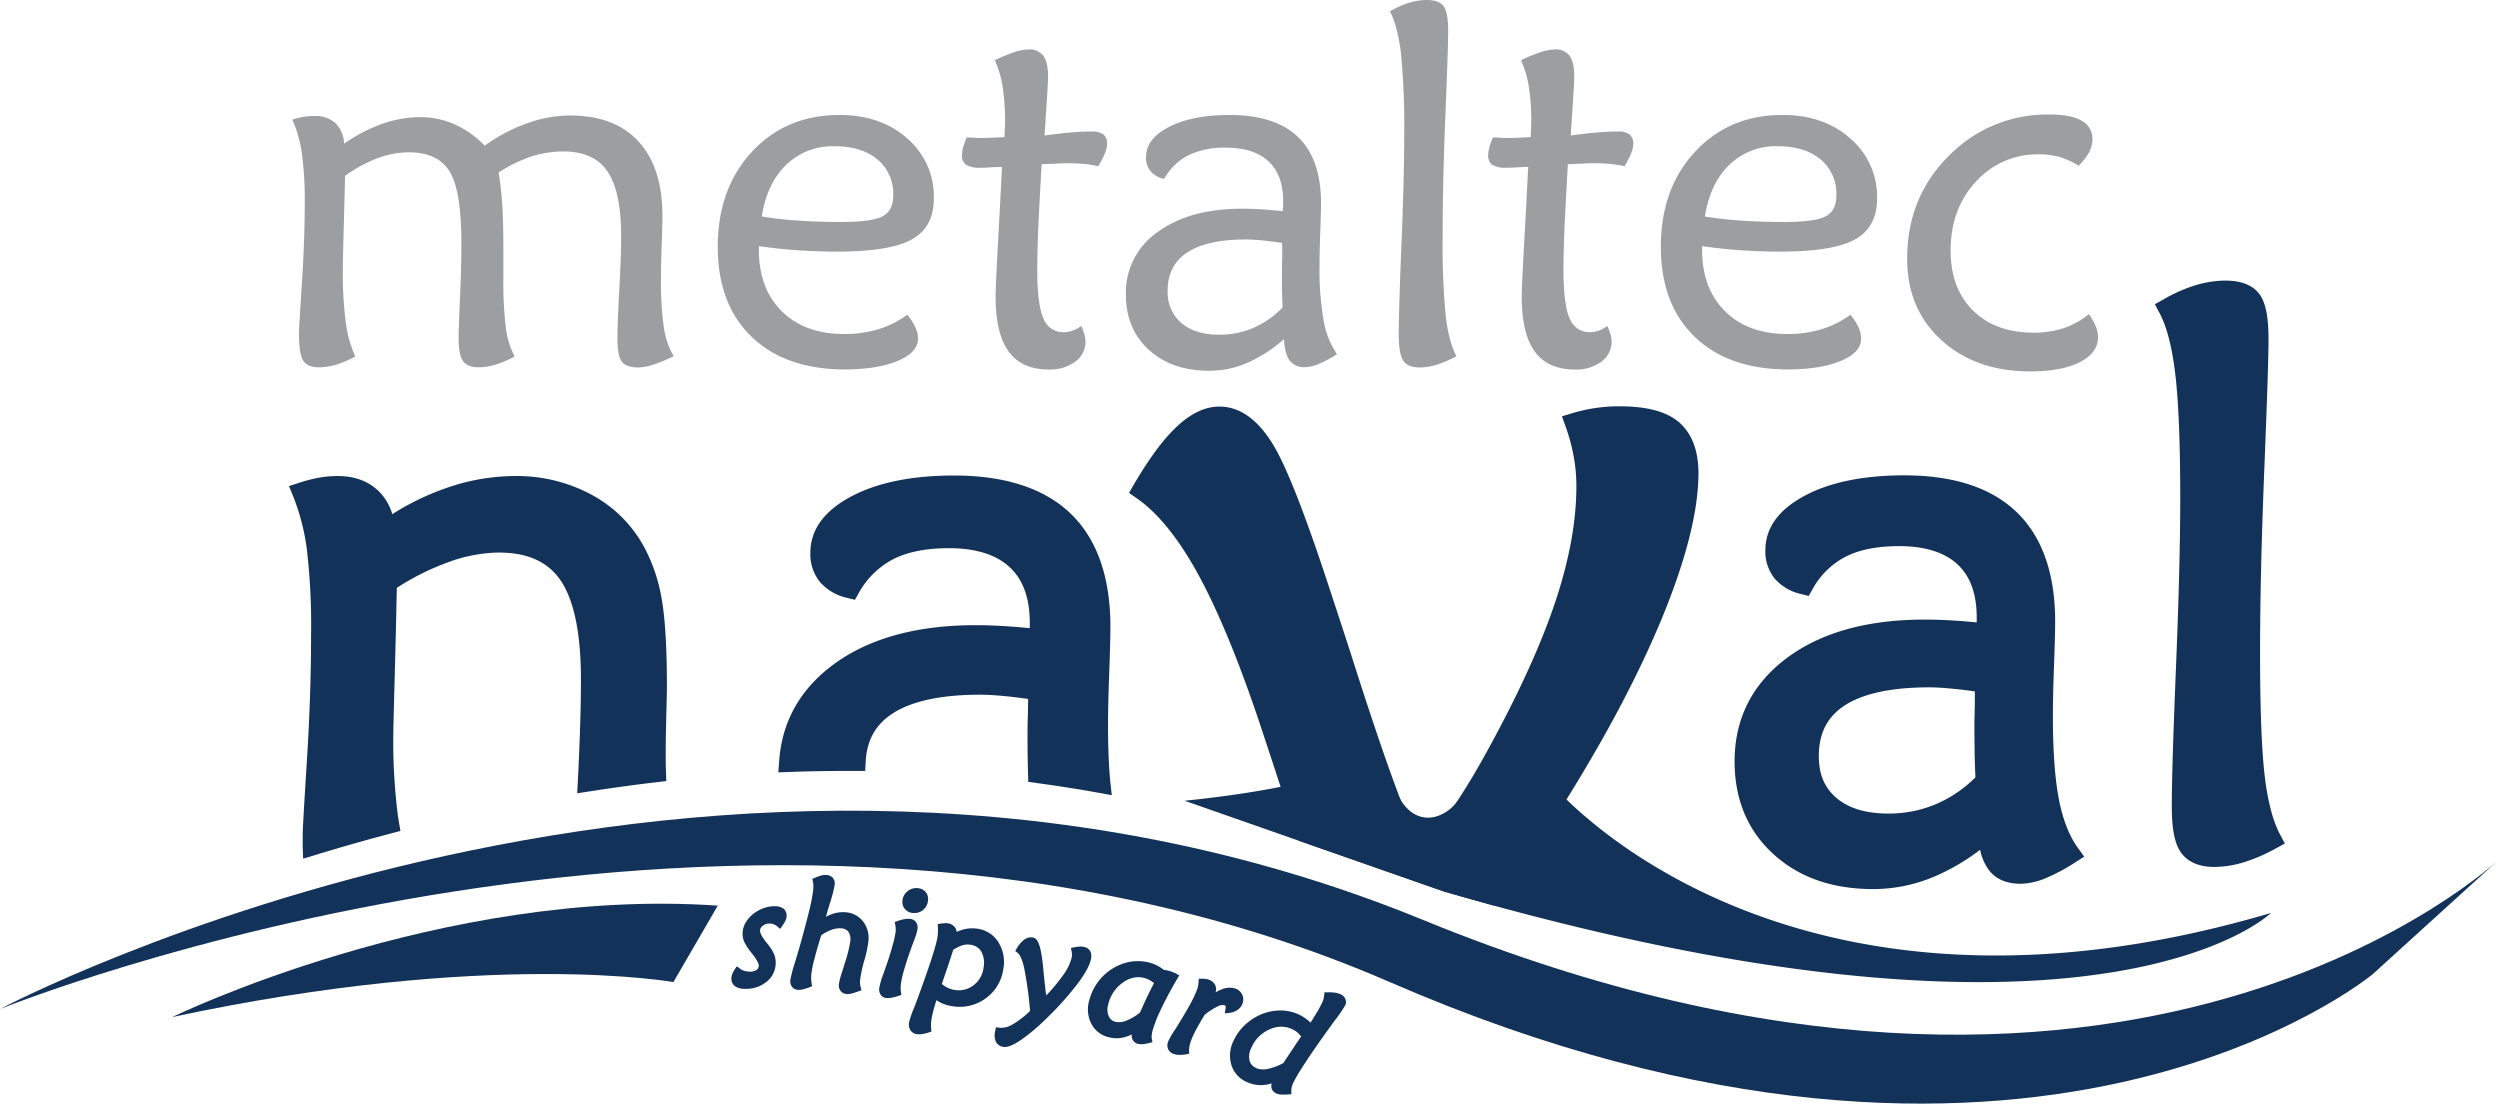
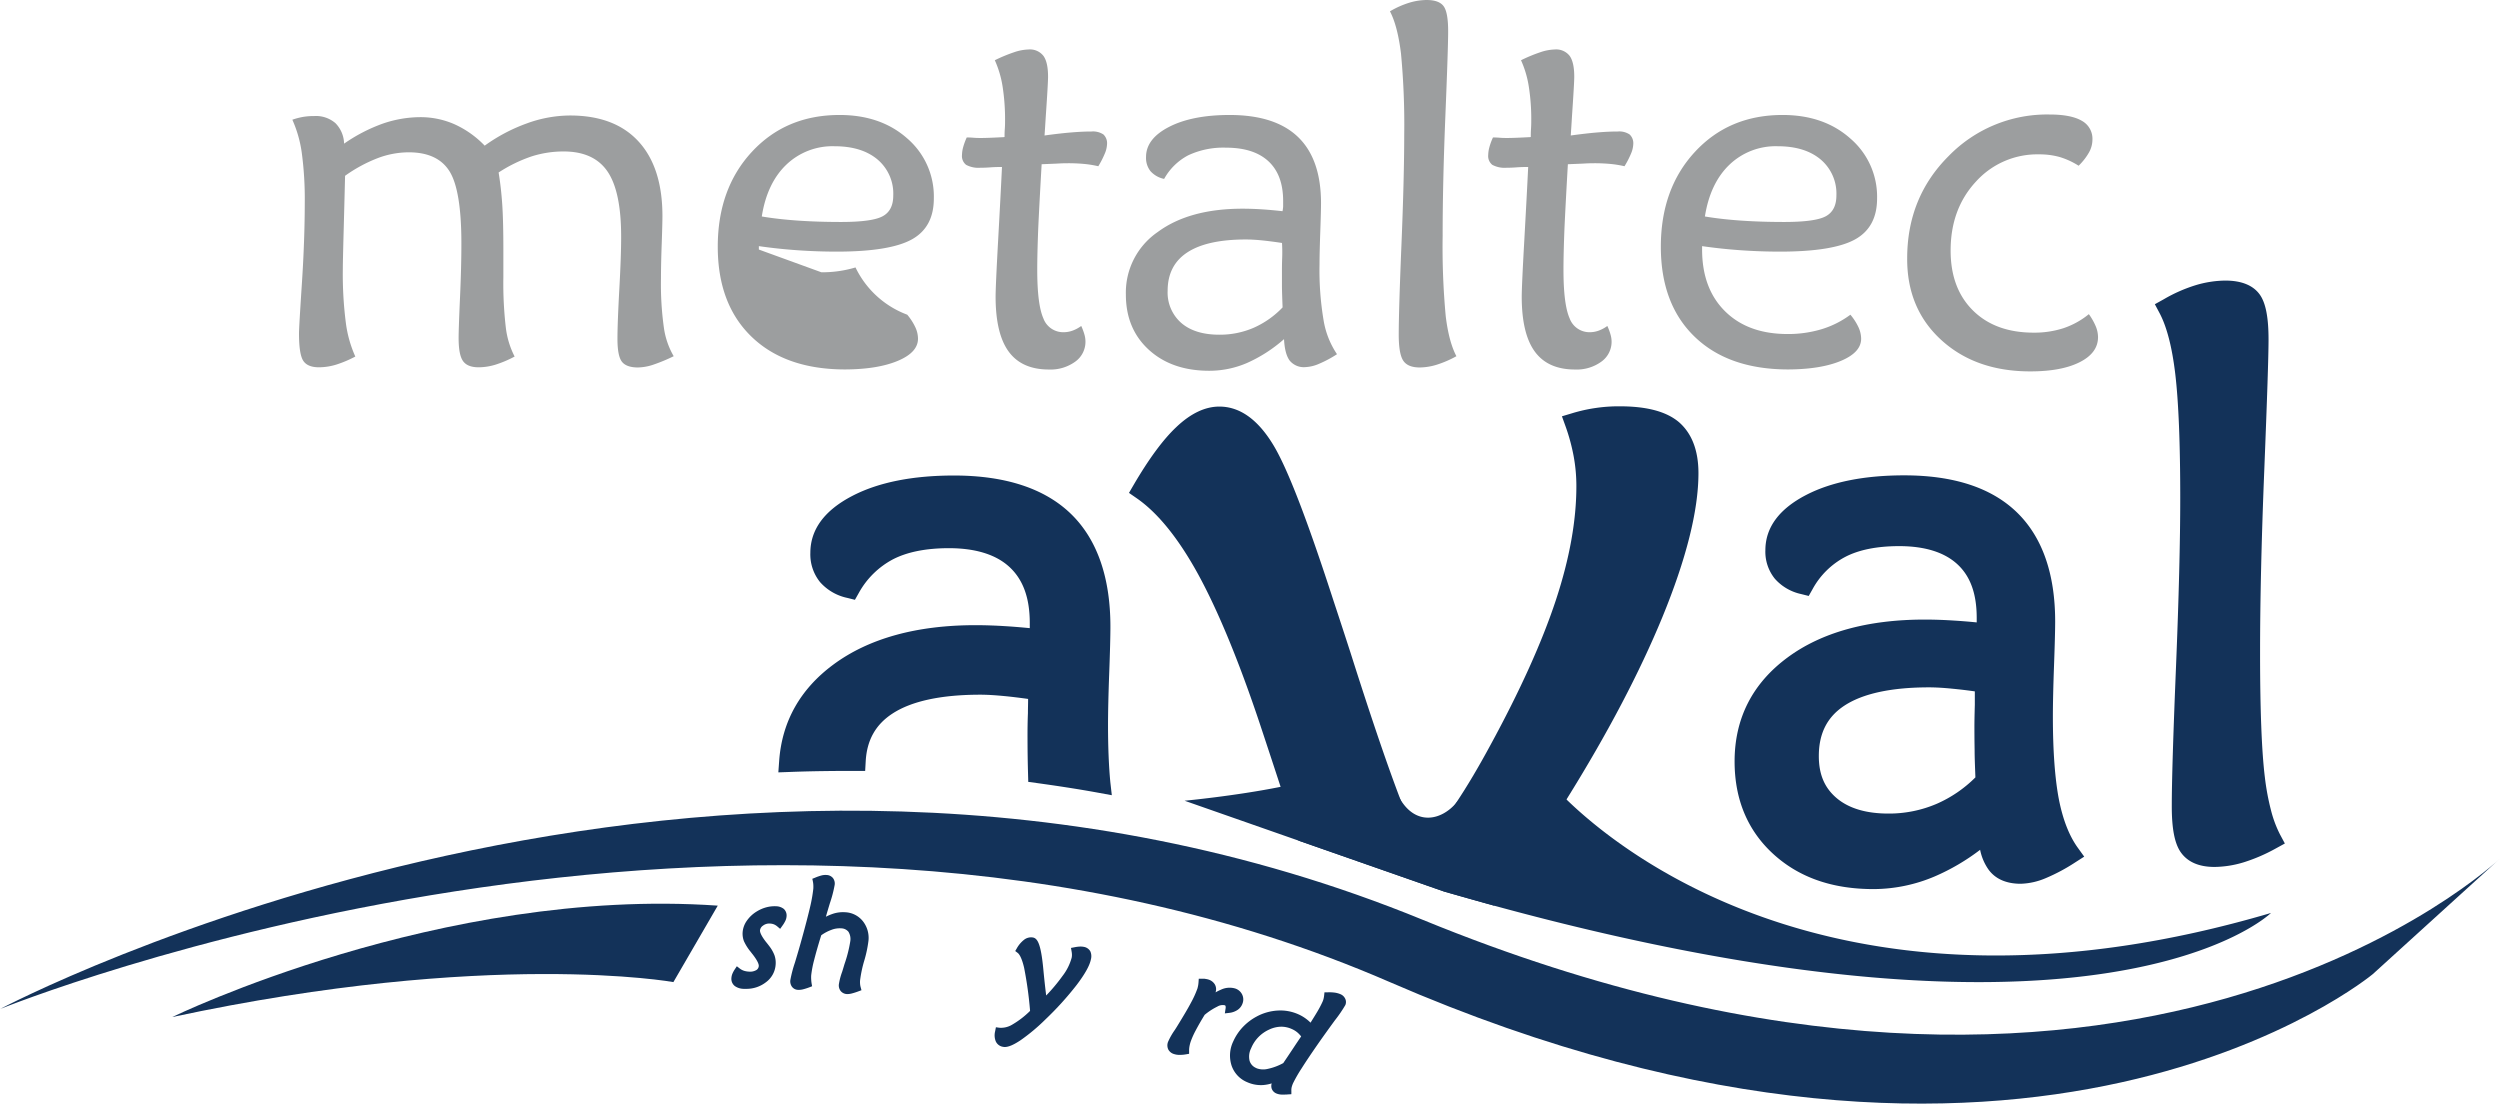
<svg xmlns="http://www.w3.org/2000/svg" viewBox="0 0 732.52 323.38">
  <defs>
    <style>.cls-1{fill:#9c9e9f;}.cls-2{fill:#133259;}</style>
  </defs>
  <title>Recurso 6</title>
  <g id="Capa_2" data-name="Capa 2">
    <g id="Capa_2-2" data-name="Capa 2">
      <path class="cls-1" d="M85.66,35.08a19.43,19.43,0,0,1,3.22-.84A19.62,19.62,0,0,1,92.1,34a8.72,8.72,0,0,1,6.19,2.09,8.83,8.83,0,0,1,2.53,6,48.38,48.38,0,0,1,11.31-5.86,33.94,33.94,0,0,1,11-1.9,24.68,24.68,0,0,1,10.07,2.09,28.56,28.56,0,0,1,8.82,6.26,49.88,49.88,0,0,1,12.34-6.52A37.35,37.35,0,0,1,167,33.84q13.11,0,20.1,7.62t7,21.82q0,2.06-.21,8.13c-.15,4-.22,7.45-.22,10.18a92,92,0,0,0,.87,14.54,22.84,22.84,0,0,0,2.86,8.24,49.57,49.57,0,0,1-6.11,2.53,14.92,14.92,0,0,1-4.36.77c-2.3,0-3.87-.58-4.73-1.72s-1.28-3.39-1.28-6.71q0-4.53.55-14.57T182,69.29q0-13.19-4-19.05t-12.86-5.86a30.72,30.72,0,0,0-9.33,1.43,42.56,42.56,0,0,0-9.71,4.73q.73,4.47,1.06,9.34t.33,13.58v7.69a111.67,111.67,0,0,0,.74,15,24.94,24.94,0,0,0,2.56,8.32,31.93,31.93,0,0,1-5.71,2.41,17.11,17.11,0,0,1-4.84.74c-2.2,0-3.72-.61-4.58-1.84s-1.28-3.46-1.28-6.73q0-2.64.41-11.9t.4-15.86q0-15.53-3.48-21.1t-12-5.56a25.85,25.85,0,0,0-9.08,1.72,43.16,43.16,0,0,0-9.52,5.16c-.1,4.06-.23,9.24-.4,15.57s-.26,10.24-.26,11.75a111.6,111.6,0,0,0,.88,15.71,34.85,34.85,0,0,0,2.78,9.93,33.28,33.28,0,0,1-5.64,2.38,17.6,17.6,0,0,1-5,.77c-2.25,0-3.78-.64-4.61-1.91s-1.25-3.93-1.25-8q0-1.75.84-14.54t.85-23.84a101.76,101.76,0,0,0-.88-14.58A35.51,35.51,0,0,0,85.66,35.08Z" />
-       <path class="cls-1" d="M265.83,92.21a16.63,16.63,0,0,1,2.38,3.7,8,8,0,0,1,.77,3.33q0,4-5.89,6.48t-15.42,2.53q-17.5,0-27.43-9.56t-9.93-26.4q0-17,10-27.8T246,33.69q12.09,0,19.85,6.89a22.43,22.43,0,0,1,7.77,17.57q0,8.43-6.45,12t-21.9,3.58q-5.79,0-11.53-.4t-11.39-1.21v1q0,11.43,6.73,18.09t18.32,6.66a33.87,33.87,0,0,0,10-1.42A27.47,27.47,0,0,0,265.83,92.21ZM223.21,63.43q4.83.81,10.65,1.21t12.56.4q9.17,0,12.23-1.69c2.06-1.12,3.08-3.14,3.08-6.07a13.08,13.08,0,0,0-4.61-10.55q-4.62-3.88-12.6-3.88a19.56,19.56,0,0,0-14.14,5.42Q224.74,53.69,223.21,63.43Z" />
+       <path class="cls-1" d="M265.83,92.21a16.63,16.63,0,0,1,2.38,3.7,8,8,0,0,1,.77,3.33q0,4-5.89,6.48t-15.42,2.53q-17.5,0-27.43-9.56t-9.93-26.4q0-17,10-27.8T246,33.69q12.09,0,19.85,6.89a22.43,22.43,0,0,1,7.77,17.57q0,8.43-6.45,12t-21.9,3.58q-5.79,0-11.53-.4t-11.39-1.21v1t18.32,6.66a33.87,33.87,0,0,0,10-1.42A27.47,27.47,0,0,0,265.83,92.21ZM223.21,63.43q4.83.81,10.65,1.21t12.56.4q9.17,0,12.23-1.69c2.06-1.12,3.08-3.14,3.08-6.07a13.08,13.08,0,0,0-4.61-10.55q-4.62-3.88-12.6-3.88a19.56,19.56,0,0,0-14.14,5.42Q224.74,53.69,223.21,63.43Z" />
      <path class="cls-1" d="M293.59,48.93c-.83,0-2,0-3.44.11s-2.42.11-2.86.11a7.64,7.64,0,0,1-4.21-.85,3.28,3.28,0,0,1-1.21-2.89,9.11,9.11,0,0,1,.33-2.23,18.78,18.78,0,0,1,1.06-2.9c.39,0,1.05,0,2,.08s1.66.07,2.2.07c1.27,0,3.29-.07,6.08-.22a3.37,3.37,0,0,0,.8-.07c0-.54,0-1.35.08-2.42s.07-1.86.07-2.34a62.46,62.46,0,0,0-.73-10.08,30.07,30.07,0,0,0-2.27-7.65,45.05,45.05,0,0,1,5.64-2.34,14.1,14.1,0,0,1,4.24-.81,5,5,0,0,1,4.36,1.87c.91,1.25,1.36,3.28,1.36,6.12q0,1.83-.66,11.49c-.15,2.4-.27,4.3-.37,5.72,2.83-.39,5.39-.69,7.66-.88s4.3-.29,6.11-.29a5.52,5.52,0,0,1,3.48.87,3.51,3.51,0,0,1,1.06,2.86,7.76,7.76,0,0,1-.66,2.75,25.69,25.69,0,0,1-1.9,3.7,30.54,30.54,0,0,0-4-.66,49.85,49.85,0,0,0-5.13-.22c-.34,0-1.36,0-3.07.11l-4.4.18q-.66,11.43-1,18.82c-.19,4.94-.29,9-.29,12.09q0,10.18,1.79,14.24a6.19,6.19,0,0,0,6.05,4.07,7.65,7.65,0,0,0,2.45-.44,10.17,10.17,0,0,0,2.6-1.39,16.76,16.76,0,0,1,.95,2.56,7.52,7.52,0,0,1,.29,2,7.15,7.15,0,0,1-3,5.9,12.3,12.3,0,0,1-7.73,2.3q-7.91,0-11.75-5.23t-3.85-16.08q0-3.07.73-16.3T293.59,48.93Z" />
      <path class="cls-1" d="M391.75,103.78a33,33,0,0,1-5.2,2.79,11.23,11.23,0,0,1-4.1,1,5.33,5.33,0,0,1-4.58-1.94q-1.42-1.93-1.64-6.26a42.41,42.41,0,0,1-10.88,7,27.84,27.84,0,0,1-11,2.27q-11,0-17.73-6.15t-6.73-16.18A21.51,21.51,0,0,1,339.2,68q9.27-6.86,24.94-6.85,2.57,0,5.46.18c1.93.12,4,.31,6.19.55a10,10,0,0,0,.18-1.35c0-.47,0-1,0-1.65q0-7.62-4.29-11.61t-12.41-4a24.22,24.22,0,0,0-11.1,2.23,17.22,17.22,0,0,0-7.07,6.92,7.31,7.31,0,0,1-4-2.27A6.26,6.26,0,0,1,335.8,46q0-5.36,6.77-8.83t17.69-3.48q13.39,0,20.1,6.48t6.71,19.38c0,1.61-.08,4.42-.22,8.42s-.22,7.23-.22,9.67a88.33,88.33,0,0,0,1.2,16.26A25,25,0,0,0,391.75,103.78ZM375.64,71.19q-3.37-.51-6-.77c-1.79-.17-3.31-.25-4.58-.25q-11.36,0-17.14,3.77t-5.79,11.24a11.81,11.81,0,0,0,4,9.45q4,3.44,11.14,3.44a24.91,24.91,0,0,0,10-2,26.54,26.54,0,0,0,8.54-6q-.15-3.66-.19-6c0-1.53,0-3,0-4.43,0-.87,0-2.25.07-4.13S375.69,72.17,375.64,71.19Z" />
      <path class="cls-1" d="M426.74,104.37a30.78,30.78,0,0,1-5.75,2.49,17.42,17.42,0,0,1-5,.81q-3.51,0-4.83-2t-1.32-7.58q0-7,.8-26.48t.81-32.19a221.22,221.22,0,0,0-.95-23.76q-1-8.1-3.23-12.34A26.2,26.2,0,0,1,412.89.81,18,18,0,0,1,418,0q3.66,0,5,1.83t1.32,7.47q0,4.69-.81,24.61T422.71,69a217.89,217.89,0,0,0,.91,23.73Q424.54,100.2,426.74,104.37Z" />
      <path class="cls-1" d="M447.77,48.93c-.83,0-2,0-3.44.11s-2.41.11-2.85.11a7.66,7.66,0,0,1-4.22-.85,3.28,3.28,0,0,1-1.2-2.89,9.11,9.11,0,0,1,.33-2.23,17.79,17.79,0,0,1,1.06-2.9c.39,0,1.05,0,2,.08s1.65.07,2.19.07q1.9,0,6.08-.22a3.52,3.52,0,0,0,.81-.07c0-.54,0-1.35.07-2.42s.07-1.86.07-2.34a61.34,61.34,0,0,0-.73-10.08,29.68,29.68,0,0,0-2.27-7.65,45.05,45.05,0,0,1,5.64-2.34,14.16,14.16,0,0,1,4.25-.81,5,5,0,0,1,4.36,1.87c.9,1.25,1.35,3.28,1.35,6.12q0,1.83-.66,11.49c-.14,2.4-.27,4.3-.36,5.72,2.83-.39,5.38-.69,7.65-.88s4.31-.29,6.12-.29a5.46,5.46,0,0,1,3.47.87,3.51,3.51,0,0,1,1.07,2.86,7.76,7.76,0,0,1-.66,2.75,25.85,25.85,0,0,1-1.91,3.7,30.54,30.54,0,0,0-4-.66,49.64,49.64,0,0,0-5.12-.22c-.34,0-1.37,0-3.08.11l-4.39.18q-.66,11.43-1,18.82c-.19,4.94-.29,9-.29,12.09q0,10.18,1.8,14.24a6.18,6.18,0,0,0,6,4.07,7.61,7.61,0,0,0,2.45-.44,10,10,0,0,0,2.6-1.39,16.76,16.76,0,0,1,.95,2.56,7.57,7.57,0,0,1,.3,2,7.16,7.16,0,0,1-3,5.9,12.28,12.28,0,0,1-7.73,2.3q-7.91,0-11.75-5.23t-3.85-16.08q0-3.07.74-16.3T447.77,48.93Z" />
      <path class="cls-1" d="M542.18,92.21a16.63,16.63,0,0,1,2.38,3.7,8.21,8.21,0,0,1,.77,3.33q0,4-5.89,6.48T524,108.25q-17.5,0-27.43-9.56t-9.93-26.4q0-17,10-27.8t25.67-10.8q12.09,0,19.85,6.89A22.43,22.43,0,0,1,550,58.15q0,8.43-6.45,12t-21.9,3.58q-5.79,0-11.53-.4t-11.39-1.21v1q0,11.43,6.73,18.09t18.31,6.66a33.89,33.89,0,0,0,10-1.42A27.47,27.47,0,0,0,542.18,92.21ZM499.55,63.43q4.84.81,10.66,1.21t12.56.4q9.16,0,12.23-1.69t3.08-6.07a13.08,13.08,0,0,0-4.61-10.55q-4.62-3.88-12.6-3.88a19.56,19.56,0,0,0-14.14,5.42Q501.09,53.69,499.55,63.43Z" />
      <path class="cls-1" d="M609.05,48.56A22.36,22.36,0,0,0,603.48,46a22.08,22.08,0,0,0-6-.77,24.2,24.2,0,0,0-18.53,8q-7.41,8-7.4,20.21,0,11.06,6.55,17.54t17.76,6.49a27.59,27.59,0,0,0,8.79-1.32,23.62,23.62,0,0,0,7.4-4.1,17.9,17.9,0,0,1,2,3.51,8.53,8.53,0,0,1,.69,3.22q0,4.62-5.35,7.33t-14.5,2.71q-16,0-26.07-9.19t-10-23.92q0-17.87,12.16-30a40.23,40.23,0,0,1,29.52-12.16c4.25,0,7.41.62,9.48,1.84a6,6,0,0,1,3.12,5.56,7.73,7.73,0,0,1-1,3.7A17.2,17.2,0,0,1,609.05,48.56Z" />
-       <path class="cls-2" d="M195.23,209.61c-.11,4.52-.17,8.21-.17,11.28,0,1.71,0,3.42.08,5.22l.08,2.75-2.73.32c-6.48.76-13.12,1.67-19.71,2.7l-3.66.56.2-3.69c0-.53.06-1.06.08-1.6l.06-1.21c.51-10.76.76-19.53.76-26.82,0-13.44-2-23.21-5.93-29-3.73-5.53-9.69-8.22-18.23-8.22a44.5,44.5,0,0,0-14.68,2.81,74.42,74.42,0,0,0-15.11,7.54c-.15,7.83-.36,16.39-.62,26.11-.19,7-.41,15.14-.41,16.6a171.36,171.36,0,0,0,1.38,24.25c.08.53.16,1.05.25,1.56l.46,2.7-2.66.7c-7.15,1.89-14.58,4-22.11,6.29l-3.74,1.14-.13-3.91c0-.94,0-1.94,0-3,0-.54,0-2.19,1.24-21.9.81-12.94,1.22-25.34,1.22-36.85a192.07,192.07,0,0,0-1.25-25.09,64.87,64.87,0,0,0-4-15.43l-1.23-3,3.11-1A46.21,46.21,0,0,1,93.27,140a32.05,32.05,0,0,1,5.63-.52c4.9,0,8.91,1.44,11.9,4.29a15.54,15.54,0,0,1,4.15,6.88,75.72,75.72,0,0,1,15.5-7.54,61.51,61.51,0,0,1,20.41-3.63,46.25,46.25,0,0,1,22.45,5.46,38,38,0,0,1,15.41,15.3,50.06,50.06,0,0,1,5.18,15.36c1,5.68,1.51,14.3,1.51,25.63C195.41,202.43,195.35,205.17,195.23,209.61Z" />
      <path class="cls-2" d="M325.77,233l-3.89-.71c-5.84-1.07-11.92-2-18.06-2.85l-2.53-.34-.07-2.54q-.06-2.11-.09-3.78-.06-3.72-.06-7.13c0-1.43,0-3.68.12-6.69,0-1.6.06-3,.05-4.17-2.54-.35-4.89-.64-7-.84-2.82-.27-5.11-.4-7-.4-11.45,0-20.12,1.86-25.75,5.54-4.92,3.21-7.48,7.77-7.83,13.94l-.16,2.85-2.85,0c-6.28,0-12.76.06-19.25.31l-3.34.12.24-3.33c.82-11.57,6.17-21.08,15.9-28.27,10.35-7.65,24.36-11.53,41.63-11.53,2.72,0,5.72.1,8.9.3,2.26.14,4.61.34,7,.57,0-.45,0-1,0-1.5,0-7.31-1.93-12.66-5.89-16.36s-10-5.57-17.79-5.57c-6.67,0-12.17,1.09-16.36,3.24a24.57,24.57,0,0,0-10.06,9.89l-1.13,2-2.19-.55a14.71,14.71,0,0,1-8-4.61,12.91,12.91,0,0,1-2.87-8.6c0-6.88,4.19-12.52,12.46-16.77,7.6-3.91,17.57-5.89,29.63-5.89,15,0,26.53,3.77,34.22,11.2s11.61,18.6,11.61,33.11c0,2.74-.12,7.43-.35,13.57-.24,6.52-.35,11.54-.35,15.34,0,6.19.22,11.77.67,16.57Z" />
      <path class="cls-2" d="M497.66,138.65c0,10.89-3.56,25.1-10.59,42.22-6.58,16-16,34-28.08,53.38l-2,3.19a327.81,327.81,0,0,1-19.19,27.93q-7.19-2-14.67-4.14L380.45,246.3c-1-2.91-2.06-6-3.09-9.24l-2.13-6.51c-2.45-7.49-4.41-13.42-5.93-18C363,193.63,356.77,178.65,350.92,168c-5.71-10.35-11.71-17.76-17.84-22l-2.28-1.58,1.4-2.4c4.52-7.71,8.61-13.24,12.48-16.89,4.21-4,8.44-6,12.59-6,6,0,11.26,3.76,15.77,11.17,4.12,6.75,9.94,21.79,17.78,46,.9,2.71,2.49,7.54,4.91,15,6.66,21,11.31,34.33,14.54,42.78,3.32,8.65,5.14,12.2,6.13,13.63,1-.66,2.92-2.41,6.38-7,1.24-1.63,2.53-3.45,3.85-5.43,3.13-4.68,6.48-10.31,10-16.82,8.73-16,15.21-30.36,19.26-42.64s6-23.37,6-33.33a48.33,48.33,0,0,0-.82-8.94,56.86,56.86,0,0,0-2.33-8.57l-1.08-3,3-.9a46.48,46.48,0,0,1,6.77-1.52,47.13,47.13,0,0,1,7.07-.51c8,0,13.65,1.5,17.36,4.57h0C495.73,126.94,497.66,132,497.66,138.65Z" />
      <path class="cls-2" d="M608.83,248.42c-2.51-3.46-4.36-8.18-5.52-14-1.19-6.1-1.8-14.33-1.8-24.46,0-3.73.11-8.7.33-14.78s.34-10.5.34-13.08c0-14-3.78-24.78-11.24-32s-18.54-10.82-33-10.82c-11.62,0-21.25,1.91-28.61,5.69-8,4.11-12.06,9.58-12.06,16.26a12.56,12.56,0,0,0,2.79,8.36,14.29,14.29,0,0,0,7.71,4.48l2.2.55,1.13-2a23.19,23.19,0,0,1,9.66-9.49c4-2.06,9.3-3.11,15.71-3.11,7.52,0,13.27,1.8,17.08,5.33s5.64,8.67,5.64,15.69c0,.48,0,.92,0,1.33-2.31-.23-4.55-.41-6.67-.54-3-.19-5.85-.29-8.59-.29-16.68,0-30.21,3.74-40.19,11.13-10.28,7.6-15.49,17.85-15.49,30.44,0,11.13,3.82,20.26,11.36,27.14s17.31,10.26,29.32,10.26a46.06,46.06,0,0,0,18-3.73A62.91,62.91,0,0,0,580.19,249a15.18,15.18,0,0,0,2.42,5.73c2,2.8,5.24,4.22,9.47,4.22a20.1,20.1,0,0,0,7.44-1.69,53.73,53.73,0,0,0,8.5-4.55l2.67-1.71Zm-41.35-12.9h0a35.46,35.46,0,0,1-14.2,2.86c-6.52,0-11.64-1.54-15.2-4.59s-5.15-7-5.15-12.27c0-6.65,2.47-11.49,7.55-14.8,5.42-3.53,13.75-5.32,24.75-5.32,1.9,0,4.17.13,6.77.39,2,.19,4.26.45,6.64.79,0,1.11,0,2.42,0,3.92-.08,2.9-.12,5.07-.12,6.45q0,3.3.06,6.88c0,2.23.12,4.9.23,7.95A37,37,0,0,1,567.48,235.52Z" />
      <path class="cls-2" d="M669.48,247.15l-2.59,1.42a50.29,50.29,0,0,1-9.42,4.08,30.29,30.29,0,0,1-8.6,1.37c-4.66,0-8-1.5-10-4.46-1.72-2.61-2.52-6.85-2.52-13.32,0-7.23.42-21,1.24-40.89.82-20.07,1.24-36.71,1.24-49.46,0-15.9-.49-28.09-1.45-36.25-.93-7.9-2.49-13.93-4.63-17.94l-1.36-2.56L634,87.69a44.57,44.57,0,0,1,9.32-4.12A31.4,31.4,0,0,1,652,82.21c4.75,0,8.15,1.37,10.1,4.06,1.78,2.47,2.6,6.69,2.6,13.27,0,4.73-.41,17.16-1.24,38-.82,20.22-1.24,38.35-1.24,53.9,0,16.5.47,28.67,1.39,36.19a71.51,71.51,0,0,0,1.79,9.71,33.62,33.62,0,0,0,2.67,7.18Z" />
      <path class="cls-2" d="M665.43,267.5c-1,.94-49.57,46.5-227.63-2.13q-7.19-2-14.67-4.14L380.45,246.3l-33.36-11.68s14.8-1.39,28.14-4.07c7.91-1.59,15.31-3.63,18.81-6.11,0,0,10.69.43,16.23,9.73,4.61,7.74,12,6.37,16.55.94.87-1,2.51-.15,3.91-.49l23.57-5.31a67.09,67.09,0,0,0,4.69,4.94C476.4,251.16,542.76,303.73,665.43,267.5Z" />
      <path class="cls-2" d="M732.52,251.56s-108,103-315.52,18S0,295.66,0,295.66s219.73-89.34,407.25-7.89,288-2.35,288-2.35Z" />
      <path class="cls-2" d="M50.48,298s78.63-38.28,159.83-32.64l-13,22.4S143.61,278.06,50.48,298Z" />
      <path class="cls-2" d="M230.47,268.49a3.57,3.57,0,0,1-.37,1.35,9,9,0,0,1-.88,1.44l-.63.88-.83-.7a3.83,3.83,0,0,0-1-.62,3.59,3.59,0,0,0-1.1-.23,3,3,0,0,0-2.11.62,1.9,1.9,0,0,0-.87,1.46c0,.29.13,1.21,1.74,3.28.43.52.75.94,1,1.27a10.48,10.48,0,0,1,1.51,2.67,6.68,6.68,0,0,1,.35,2.56,7,7,0,0,1-2.93,5.39,9.27,9.27,0,0,1-5.75,1.88l-.62,0a4.62,4.62,0,0,1-2.67-.82,2.68,2.68,0,0,1-1-2.38,4,4,0,0,1,.29-1.23,7.59,7.59,0,0,1,.7-1.29l.6-.9.85.66a4.23,4.23,0,0,0,1.18.64,5.49,5.49,0,0,0,1.48.27,3.66,3.66,0,0,0,2.22-.46,1.51,1.51,0,0,0,.7-1.27c0-.28-.13-1.17-1.78-3.31-.24-.29-.43-.54-.57-.73a13.91,13.91,0,0,1-2-3.15,6.15,6.15,0,0,1-.39-2.52,6.72,6.72,0,0,1,1.24-3.47,9.49,9.49,0,0,1,2.93-2.73,10.4,10.4,0,0,1,2.74-1.19,9.29,9.29,0,0,1,2.83-.32,3.81,3.81,0,0,1,2.33.78A2.6,2.6,0,0,1,230.47,268.49Z" />
      <path class="cls-2" d="M254.47,275.64a35.9,35.9,0,0,1-1.25,5.89,35.28,35.28,0,0,0-1.21,5.73,5.78,5.78,0,0,0,0,1,5.22,5.22,0,0,0,.17,1l.24.88-.86.32a18.79,18.79,0,0,1-2,.64,5.37,5.37,0,0,1-1.2.17h-.21a2.51,2.51,0,0,1-1.81-.88,2.66,2.66,0,0,1-.54-2,19,19,0,0,1,.95-3.62c.18-.56.31-1,.39-1.27l.3-1a38.73,38.73,0,0,0,1.7-6.7,4.08,4.08,0,0,0-.54-2.79,2.81,2.81,0,0,0-2.15-1,6.65,6.65,0,0,0-2.82.44,12.33,12.33,0,0,0-3,1.59c-.89,2.85-1.58,5.27-2.07,7.21a31.19,31.19,0,0,0-.87,4.5,9.18,9.18,0,0,0,0,1.27,10.15,10.15,0,0,0,.12,1.15l.14.81-.77.3a16.65,16.65,0,0,1-1.92.61,4.88,4.88,0,0,1-1.51.14,2.27,2.27,0,0,1-1.72-.94,2.73,2.73,0,0,1-.46-1.88,36.06,36.06,0,0,1,1.35-5.16c.83-2.74,1.5-5.06,2-6.89,1.11-4,1.93-7.18,2.46-9.47a43.25,43.25,0,0,0,.93-5.32,10.56,10.56,0,0,0,0-1.11,6.69,6.69,0,0,0-.12-.94l-.17-.83.78-.31a14.28,14.28,0,0,1,2-.69,4.65,4.65,0,0,1,1.4-.11,2.53,2.53,0,0,1,1.84.87,2.65,2.65,0,0,1,.53,2,36.81,36.81,0,0,1-1.43,5.47c-.43,1.43-.82,2.73-1.15,3.89a15.24,15.24,0,0,1,1.93-.82,9.5,9.5,0,0,1,3.82-.49,7,7,0,0,1,5.09,2.62A7.89,7.89,0,0,1,254.47,275.64Z" />
-       <path class="cls-2" d="M271.91,263.9a4,4,0,0,1-1.46,2.75,3.81,3.81,0,0,1-2.46.87l-.53,0a3.43,3.43,0,0,1-2.34-1.2,3.25,3.25,0,0,1-.69-2.52,3.9,3.9,0,0,1,1.54-2.7,4,4,0,0,1,3-.86,3.3,3.3,0,0,1,2.3,1.19A3.24,3.24,0,0,1,271.91,263.9Z" />
-       <path class="cls-2" d="M268.84,272.22a20,20,0,0,1-1.2,3.82c-.33.88-.59,1.58-.76,2.09-.84,2.34-1.51,4.4-2,6.14a26.89,26.89,0,0,0-.9,4,12.57,12.57,0,0,0-.08,1.31,7.58,7.58,0,0,0,.08,1.1l.13.84-.81.26a15.52,15.52,0,0,1-2,.55,6.51,6.51,0,0,1-1.11.11l-.48,0a2.28,2.28,0,0,1-1.67-1,2.73,2.73,0,0,1-.42-1.9,23,23,0,0,1,1.31-4.42l.39-1.12c.86-2.43,1.57-4.66,2.12-6.65a33.75,33.75,0,0,0,1-4.34,7,7,0,0,0,0-1,6.51,6.51,0,0,0-.11-1l-.17-.86.82-.28a13.17,13.17,0,0,1,2-.55,5.84,5.84,0,0,1,1.62-.09,2.5,2.5,0,0,1,1.83,1A2.91,2.91,0,0,1,268.84,272.22Z" />
-       <path class="cls-2" d="M292.52,276.05a8.52,8.52,0,0,0-6.14-3.93,10,10,0,0,0-3.87.16,11.72,11.72,0,0,0-2.18.78,3,3,0,0,0-.51-1.34,3.26,3.26,0,0,0-2.26-1.21,4.35,4.35,0,0,0-.83,0,9.88,9.88,0,0,0-1.05.12l-.93.13.07.94a11,11,0,0,1,0,1.4,12.07,12.07,0,0,1-.11,1.36c-.36,2.41-2.21,8.2-5.53,17.25l-.07.22c-.34.93-.8,2.13-1.37,3.6a26.21,26.21,0,0,0-1.37,4,3.24,3.24,0,0,0,.4,2.35,2.79,2.79,0,0,0,2,1.15,5,5,0,0,0,.68,0,5.81,5.81,0,0,0,.9-.07,11.32,11.32,0,0,0,1.81-.45l.75-.25-.06-.78a13.2,13.2,0,0,1-.05-1.39,10,10,0,0,1,.12-1.33,25.5,25.5,0,0,1,.66-3c.21-.8.49-1.71.81-2.7a9.63,9.63,0,0,0,1.43.82,11.32,11.32,0,0,0,3.18.94,12.9,12.9,0,0,0,9.87-2.33A12.72,12.72,0,0,0,294,283.8,10.92,10.92,0,0,0,292.52,276.05Zm-7.24,12.62a7,7,0,0,1-5.5,1.4,7.55,7.55,0,0,1-2.26-.71,8.54,8.54,0,0,1-1.56-1.05l.34-1c1.42-4.12,2.43-7.15,3-9a11.31,11.31,0,0,1,2.62-1.3,5.1,5.1,0,0,1,2.3-.21,4.35,4.35,0,0,1,3.3,2,7,7,0,0,1,.67,4.74A7.56,7.56,0,0,1,285.28,288.67Z" />
      <path class="cls-2" d="M319.65,281.08c-.36,1.82-1.72,4.27-4.15,7.48a91.08,91.08,0,0,1-9.12,10.08,55.82,55.82,0,0,1-7.32,6.14c-2,1.33-3.49,2-4.66,2a2.51,2.51,0,0,1-.55-.06,2.77,2.77,0,0,1-2.1-1.64,4.76,4.76,0,0,1-.18-2.85l.24-1.24.95.14a6.29,6.29,0,0,0,3.87-.93,25.75,25.75,0,0,0,5.19-4,112.09,112.09,0,0,0-1.74-12.61c-.72-3.11-1.5-4.09-1.9-4.39l-.71-.54.45-.77a8.44,8.44,0,0,1,2.12-2.51,3.32,3.32,0,0,1,2.65-.68c1.33.27,2.3,1.89,3,9.16.28,3,.57,5.59.85,7.83a51.31,51.31,0,0,0,4.79-5.73,15.26,15.26,0,0,0,2.68-5.35,4,4,0,0,0,.08-.86,5.65,5.65,0,0,0-.11-1l-.17-1,1-.19a9.84,9.84,0,0,1,1.48-.2,5,5,0,0,1,1.24.07,2.71,2.71,0,0,1,1.94,1.31A3.55,3.55,0,0,1,319.65,281.08Z" />
-       <path class="cls-2" d="M344.53,285.23c-.47-.21-.84-.37-1.1-.47a5.65,5.65,0,0,0-.74-.24c-.55-.15-1-.24-1.23-.29l-.46-.06a12.43,12.43,0,0,0-1.89-1.23,11.11,11.11,0,0,0-2.25-.87,13.51,13.51,0,0,0-6.22-.17,15.32,15.32,0,0,0-9.36,6.44,15.53,15.53,0,0,0-2.12,4.77,9.24,9.24,0,0,0,.58,6.8,7.67,7.67,0,0,0,5.12,4,8.76,8.76,0,0,0,4.6,0,11.31,11.31,0,0,0,2.16-.82,2.54,2.54,0,0,0,.23,1.53,2.32,2.32,0,0,0,1.55,1.22,3.66,3.66,0,0,0,.91.11l.59,0a13.33,13.33,0,0,0,1.86-.35l.92-.24-.18-.93a3.68,3.68,0,0,1-.05-1,9.26,9.26,0,0,1,.28-1.5,38.65,38.65,0,0,1,2.53-6.38c1.28-2.72,2.87-5.68,4.71-8.8l.56-.95Zm-17.67,14.18a2.89,2.89,0,0,1-2-1.69,4.94,4.94,0,0,1-.14-3.41,10.76,10.76,0,0,1,4.26-6.39,7.82,7.82,0,0,1,4.54-1.6,7.05,7.05,0,0,1,1.74.23,6.63,6.63,0,0,1,1.78.74,7.15,7.15,0,0,1,1.09.79c-.52,1-1.08,2.07-1.66,3.27-.69,1.43-1.51,3.22-2.44,5.33a15.19,15.19,0,0,1-4,2.37A5.35,5.35,0,0,1,326.86,299.41Z" />
      <path class="cls-2" d="M364.08,294a3.75,3.75,0,0,1-1.46,1.91,5.47,5.47,0,0,1-2.44.87l-1.29.15.19-1.29a1.91,1.91,0,0,0,0-.93.57.57,0,0,0-.3-.18,3.05,3.05,0,0,0-2.09.41,18.41,18.41,0,0,0-3.71,2.41c-1,1.62-1.87,3.13-2.58,4.48a23.83,23.83,0,0,0-1.49,3.29,9.64,9.64,0,0,0-.39,1.51,6.37,6.37,0,0,0-.1,1.27l0,.87-.86.15a10.51,10.51,0,0,1-1.85.17h-.07a5,5,0,0,1-1.63-.24,2.75,2.75,0,0,1-1.71-1.38,2.82,2.82,0,0,1-.05-2.2,19.49,19.49,0,0,1,2-3.51c.36-.56.64-1,.84-1.34,1.67-2.72,3-4.95,3.89-6.65a28.48,28.48,0,0,0,1.88-4.14c.07-.24.14-.54.2-.86a8,8,0,0,0,.12-1l.07-1,1,0c.45,0,.8,0,1.06.08a4.1,4.1,0,0,1,.78.17,3.26,3.26,0,0,1,1.87,1.43,2.79,2.79,0,0,1,.2,2.32,14.71,14.71,0,0,1,1.6-.79,5.9,5.9,0,0,1,4.1-.36,3.42,3.42,0,0,1,2.06,1.7A3.29,3.29,0,0,1,364.08,294Z" />
      <path class="cls-2" d="M394.13,292.58a2.64,2.64,0,0,0-1.38-1.28,6.68,6.68,0,0,0-1.7-.46,12.63,12.63,0,0,0-2.1-.08l-.87,0-.09.86a7.41,7.41,0,0,1-.17,1,5.08,5.08,0,0,1-.3.88A29.51,29.51,0,0,1,386,296.4c-.55.94-1.22,2-2,3.25a11,11,0,0,0-1.14-1,11.67,11.67,0,0,0-2.42-1.45,12.91,12.91,0,0,0-6.06-1.1,14.66,14.66,0,0,0-6.17,1.75,16,16,0,0,0-4.07,3.1,15.06,15.06,0,0,0-2.77,4.15,9.58,9.58,0,0,0-.53,7.06,8.06,8.06,0,0,0,4.58,4.92,9.83,9.83,0,0,0,4.79.84,11.17,11.17,0,0,0,2.41-.48,2.53,2.53,0,0,0,0,1.54A2.42,2.42,0,0,0,374,320.4a4.39,4.39,0,0,0,1.46.32l.69,0c.36,0,.77,0,1.23-.05l1-.06,0-1a3.91,3.91,0,0,1,.08-1,6.83,6.83,0,0,1,.42-1.22,42.33,42.33,0,0,1,2.52-4.38c1.31-2.07,3-4.58,5-7.45,1.33-1.9,2.92-4.11,4.72-6.58a38.4,38.4,0,0,0,3.08-4.5A2.24,2.24,0,0,0,394.13,292.58Zm-26,20.38a3.32,3.32,0,0,1-2-2.17,5.41,5.41,0,0,1,.47-3.66,10.23,10.23,0,0,1,5.24-5.44,8.5,8.5,0,0,1,3.59-.86,7.53,7.53,0,0,1,3.1.69,6.64,6.64,0,0,1,1.62,1,8.18,8.18,0,0,1,1.1,1.16c-.59.86-1.42,2.09-2.49,3.71q-1.84,2.77-2.75,4.1a16.44,16.44,0,0,1-4.59,1.71A5.59,5.59,0,0,1,368.16,313Z" />
    </g>
  </g>
</svg>